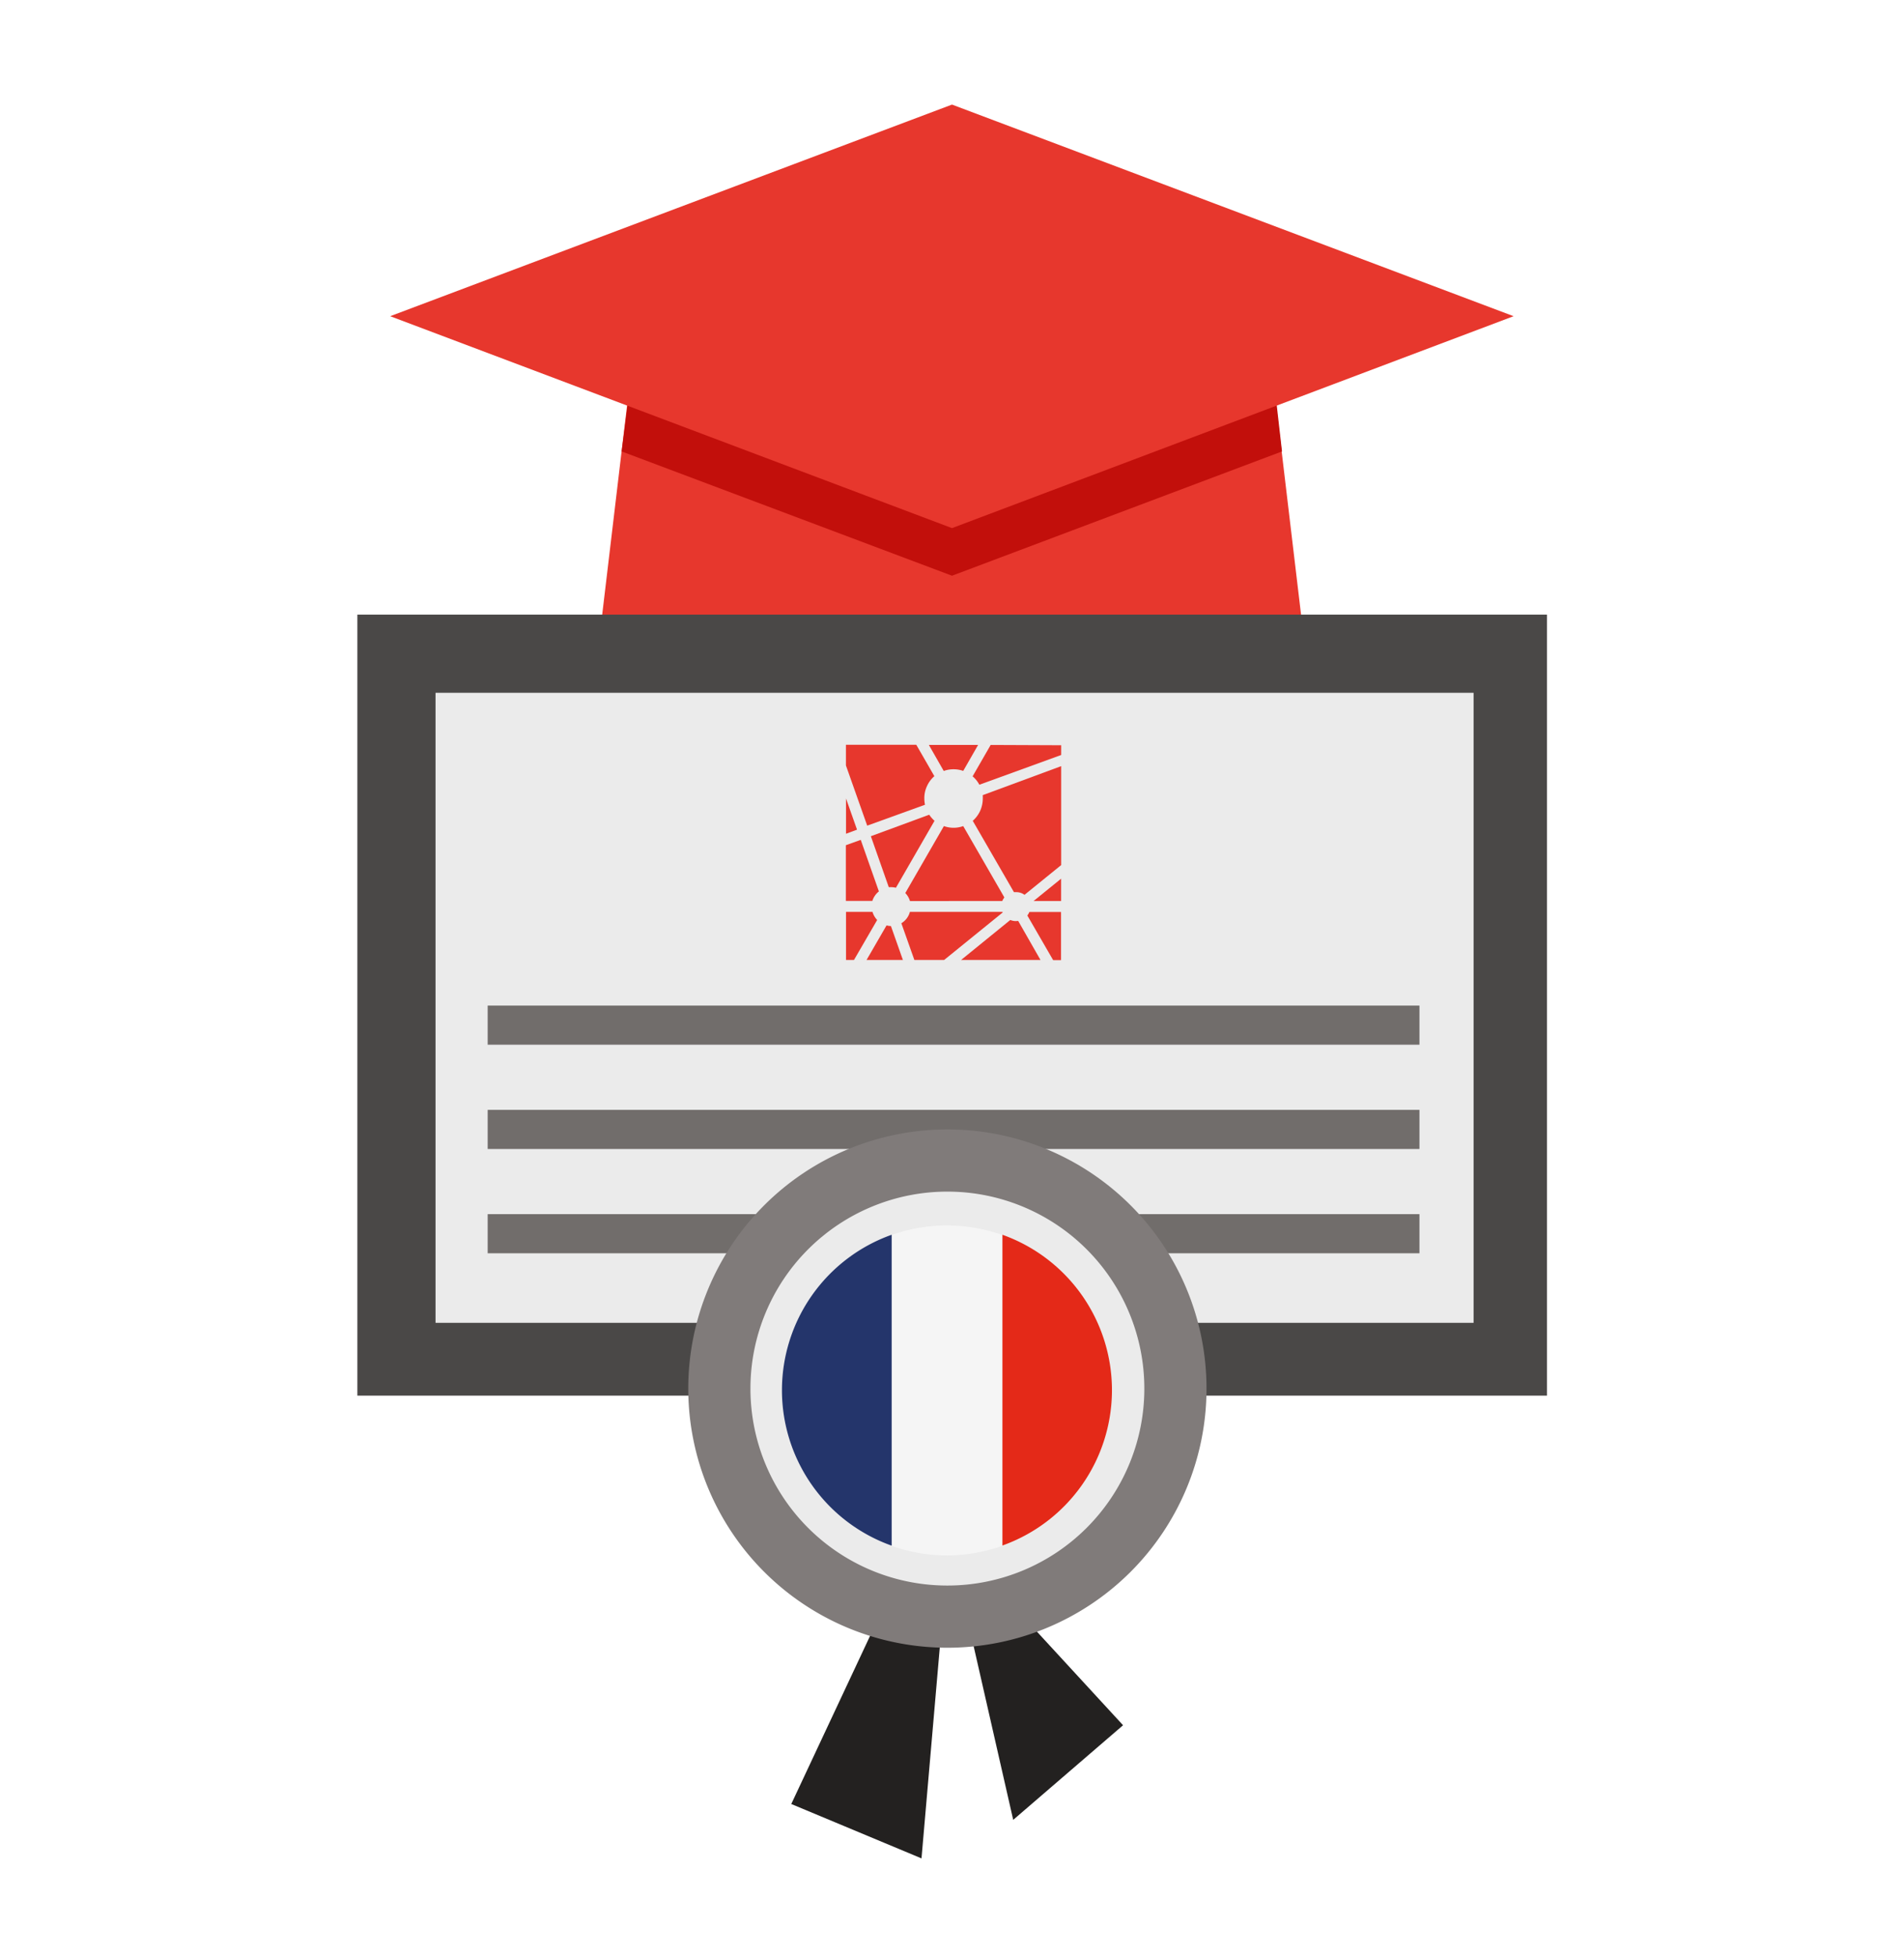
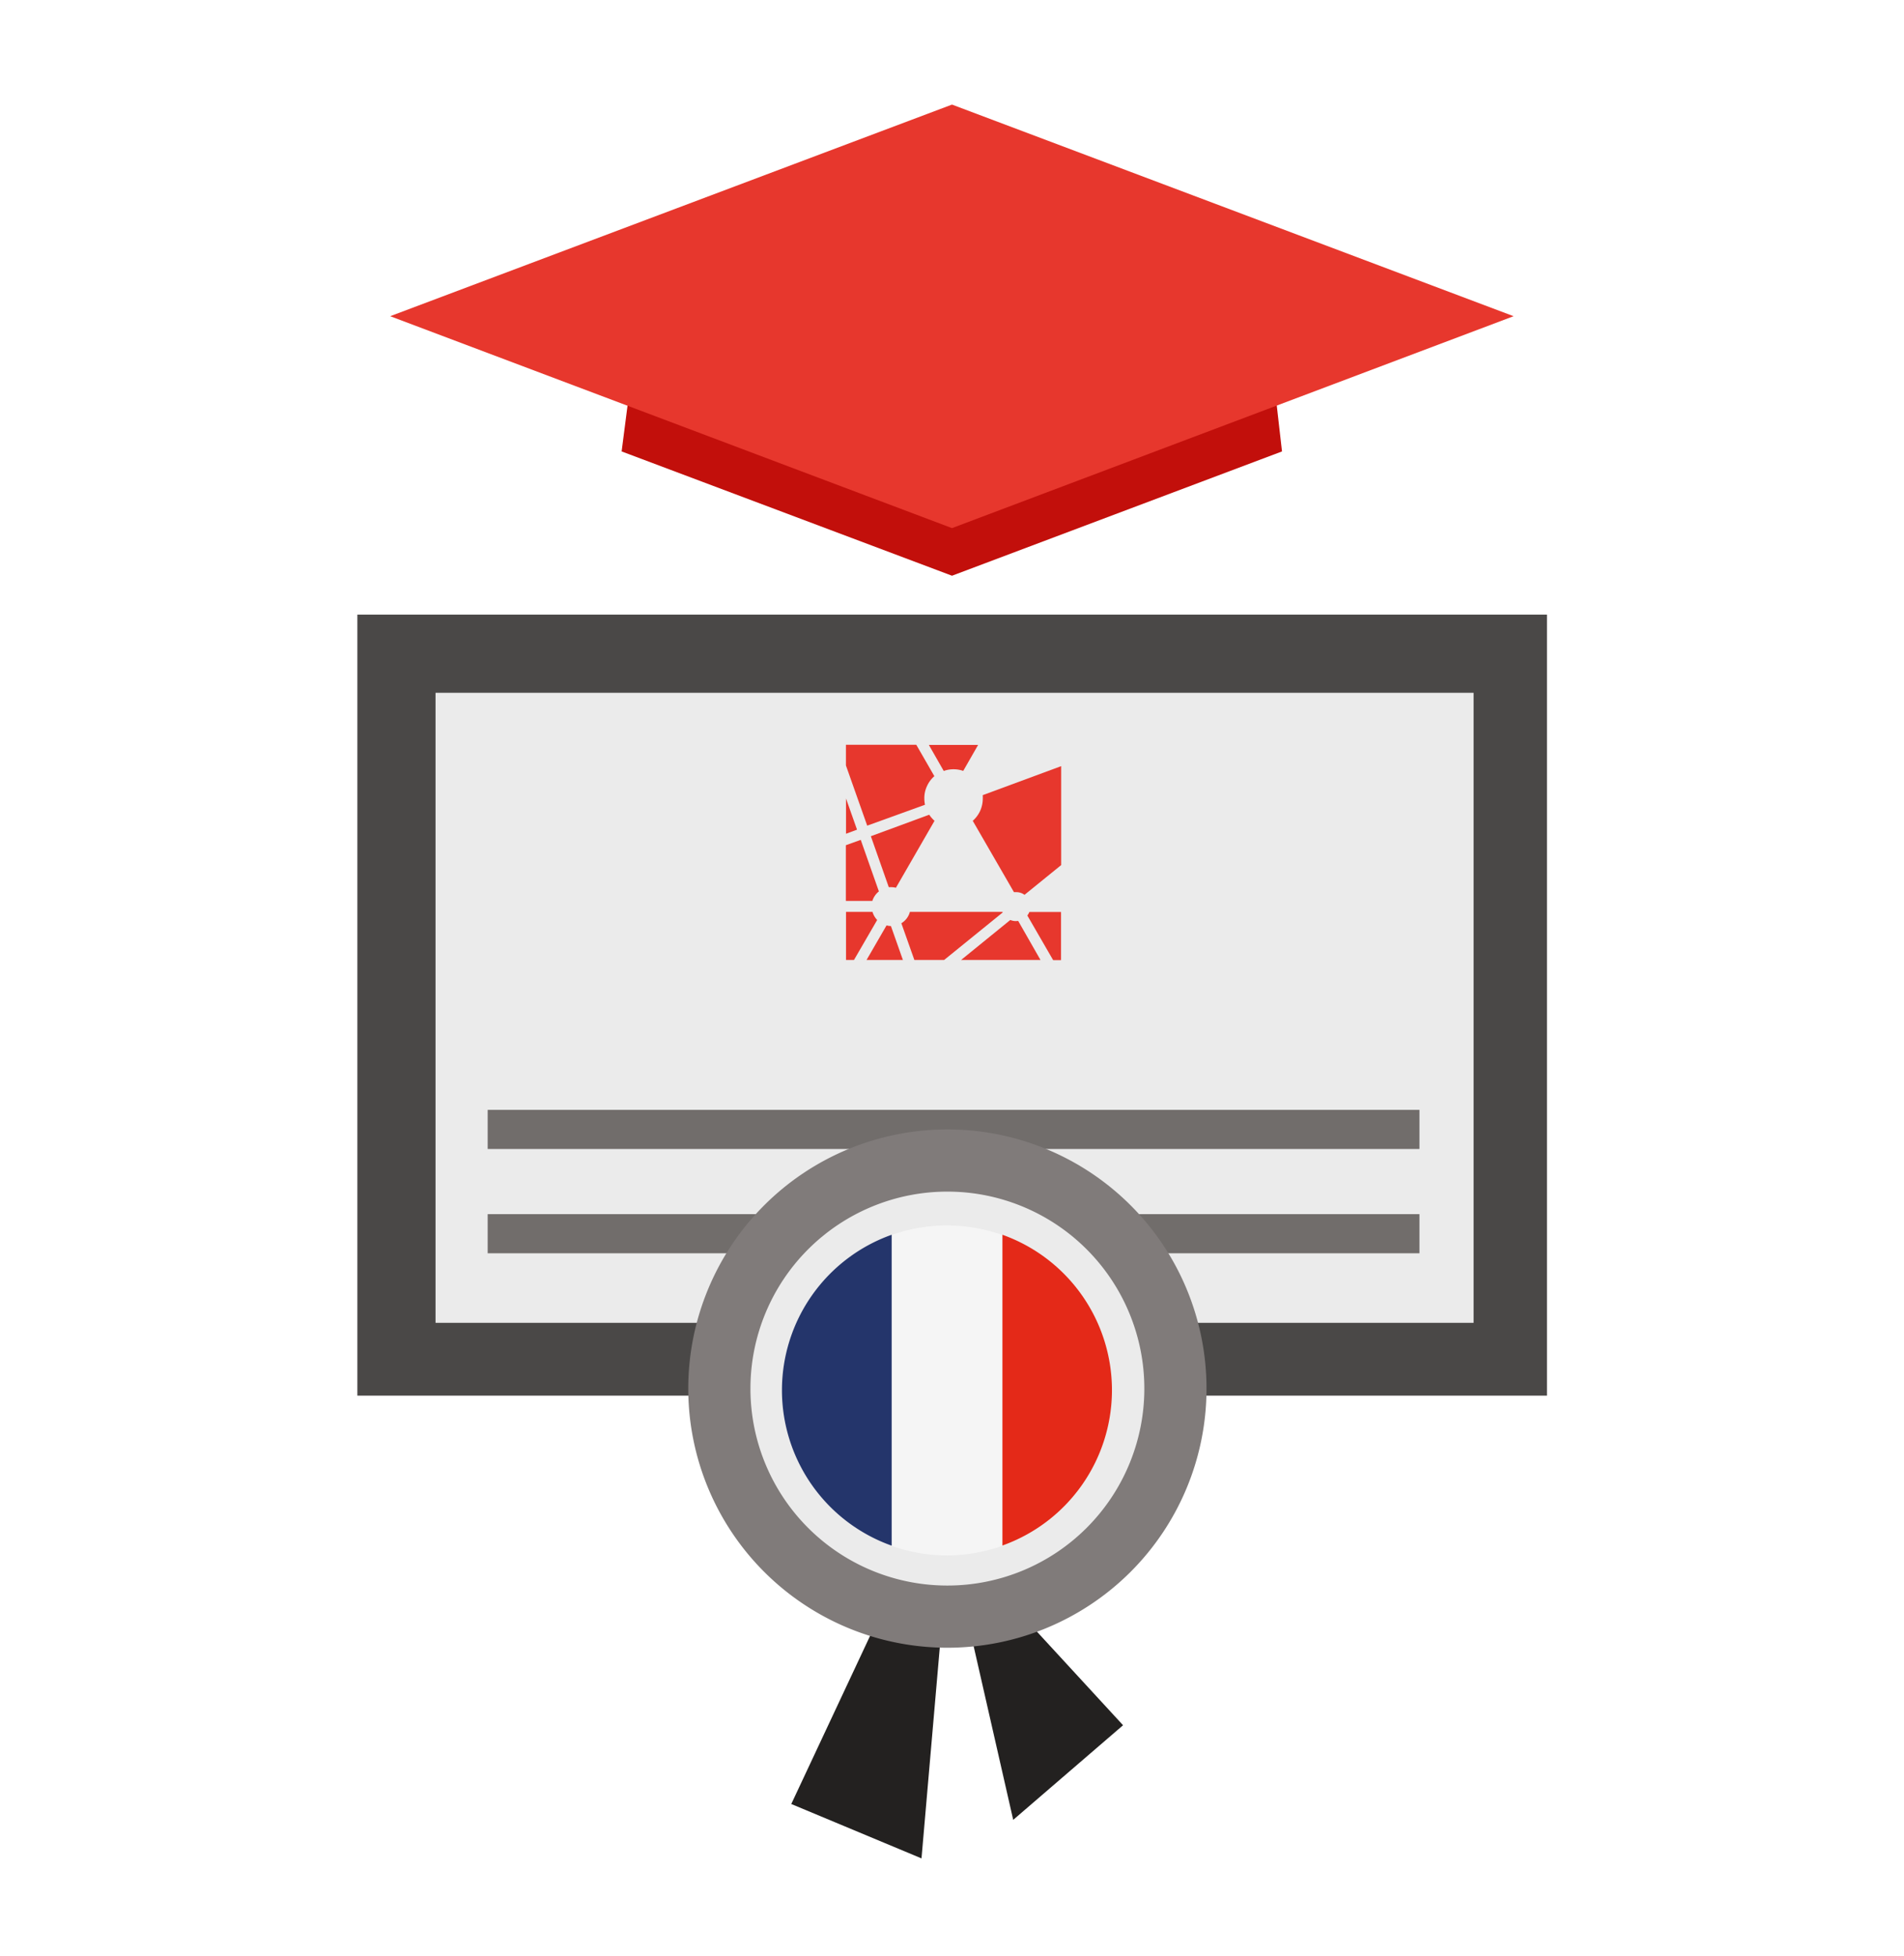
<svg xmlns="http://www.w3.org/2000/svg" id="Calque_1" data-name="Calque 1" viewBox="0 0 256 263">
  <defs>
    <style>.cls-1{fill:#e7372d;}.cls-2{fill:#4a4847;}.cls-3{fill:#ebebeb;}.cls-4{fill:#716d6b;}.cls-5{fill:#232120;}.cls-6{fill:#807b7a;}.cls-7{fill:#c20f0b;}.cls-8{fill:#f5f5f5;}.cls-9{fill:#24356b;}.cls-10{fill:#e42918;}</style>
  </defs>
-   <path class="cls-1" d="M84.62,51.91c35-17.51,54-18,86.66,0l6.88,57.87c-41.29,22-63.34,22.37-100.42,0Z" />
  <path class="cls-2" d="M48.05,82.63H208v105H48.05Z" />
-   <path class="cls-3" d="M58.56,93.14H198.13v84.7H58.56Z" />
-   <path class="cls-4" d="M65.57,135.19H190.85v5.26H65.57Z" />
+   <path class="cls-3" d="M58.56,93.14H198.13v84.7H58.56" />
  <path class="cls-4" d="M65.57,149.21H190.85v5.26H65.57Z" />
  <path class="cls-4" d="M65.57,163.23H190.85v5.26H65.57Z" />
  <path class="cls-5" d="M151,231.94l-23.48-25.51,8.71,38.23Z" />
  <path class="cls-5" d="M123.9,249.84l4.75-54.8-22.26,47.49Z" />
  <path class="cls-6" d="M127.38,221.52a34.84,34.84,0,1,0-34.84-34.84A34.84,34.84,0,0,0,127.38,221.52Z" />
  <path class="cls-3" d="M127.38,213.16a26.48,26.48,0,1,0-26.48-26.48A26.47,26.47,0,0,0,127.38,213.16Z" />
  <path class="cls-5" d="M127.26,207.46A20.86,20.86,0,1,0,106.4,186.6,20.86,20.86,0,0,0,127.26,207.46Z" />
  <path class="cls-1" d="M118.17,119.84l-2.44-6.93-2,.72v7.49h3.56A2.67,2.67,0,0,1,118.17,119.84Z" />
  <path class="cls-1" d="M119.2,124.41l-2.69,4.65h4.89l-1.61-4.56A2.9,2.9,0,0,1,119.2,124.41Z" />
  <path class="cls-1" d="M117.31,122.59h-3.56v6.47h1.07l3.12-5.38A2.6,2.6,0,0,1,117.31,122.59Z" />
  <path class="cls-1" d="M113.75,107.35v4.74l1.48-.55Z" />
-   <path class="cls-1" d="M133.2,100.15l-2.43,4.22a3.84,3.84,0,0,1,.91,1.13l11-4v-1.31Z" />
  <path class="cls-1" d="M134.76,122.59H122.34a2.54,2.54,0,0,1-1.15,1.53l1.75,4.94h4l7.88-6.39A.16.16,0,0,0,134.76,122.59Z" />
  <path class="cls-1" d="M128.21,103.42a3.86,3.86,0,0,1,1.3.22l2-3.49h-6.62l2,3.5A3.71,3.71,0,0,1,128.21,103.42Z" />
  <path class="cls-1" d="M124.37,108.19a4,4,0,0,1-.09-.84,3.77,3.77,0,0,1,.35-1.65,3.84,3.84,0,0,1,1-1.35l-2.43-4.22h-9.46v2.78L116.6,111Z" />
  <path class="cls-1" d="M132.14,107.35a4.07,4.07,0,0,1-.35,1.65,4,4,0,0,1-1,1.35l5.54,9.59h.28a1.86,1.86,0,0,1,1.14.36l4.93-4V103l-10.55,3.9A3.15,3.15,0,0,1,132.14,107.35Z" />
  <path class="cls-1" d="M136.59,123.83a1.93,1.93,0,0,1-.75-.15l-6.62,5.38H139.9l-3-5.25Z" />
-   <path class="cls-1" d="M142.67,121.13v-3l-3.7,3Z" />
  <path class="cls-1" d="M124.94,109.53l-7.85,2.89,2.41,6.85h.33a2.72,2.72,0,0,1,.63.08l5.19-9A4.27,4.27,0,0,1,124.94,109.53Z" />
-   <path class="cls-1" d="M134.76,121.13a2.31,2.31,0,0,1,.28-.48l-5.53-9.59a3.87,3.87,0,0,1-2.6,0l-5.19,9a2.61,2.61,0,0,1,.63,1.08Z" />
  <path class="cls-1" d="M138.13,123.08l3.47,6h1.06v-6.47H138.4A2,2,0,0,1,138.13,123.08Z" />
  <path class="cls-7" d="M83.58,60.69,128,77.4l44.37-16.71-1-8.76c-32.7-18-51.7-17.51-86.66,0Z" />
  <path class="cls-1" d="M128,14.06l75.51,28.45L128,71,52.46,42.51Z" />
  <path class="cls-8" d="M105.78,181.6A22.18,22.18,0,1,1,122,208.46a22.18,22.18,0,0,1-16.21-26.86" />
  <path class="cls-9" d="M119.89,166a22.18,22.18,0,0,0,0,41.8Z" />
  <path class="cls-10" d="M134.78,166v41.78a22.18,22.18,0,0,0,0-41.78" />
</svg>